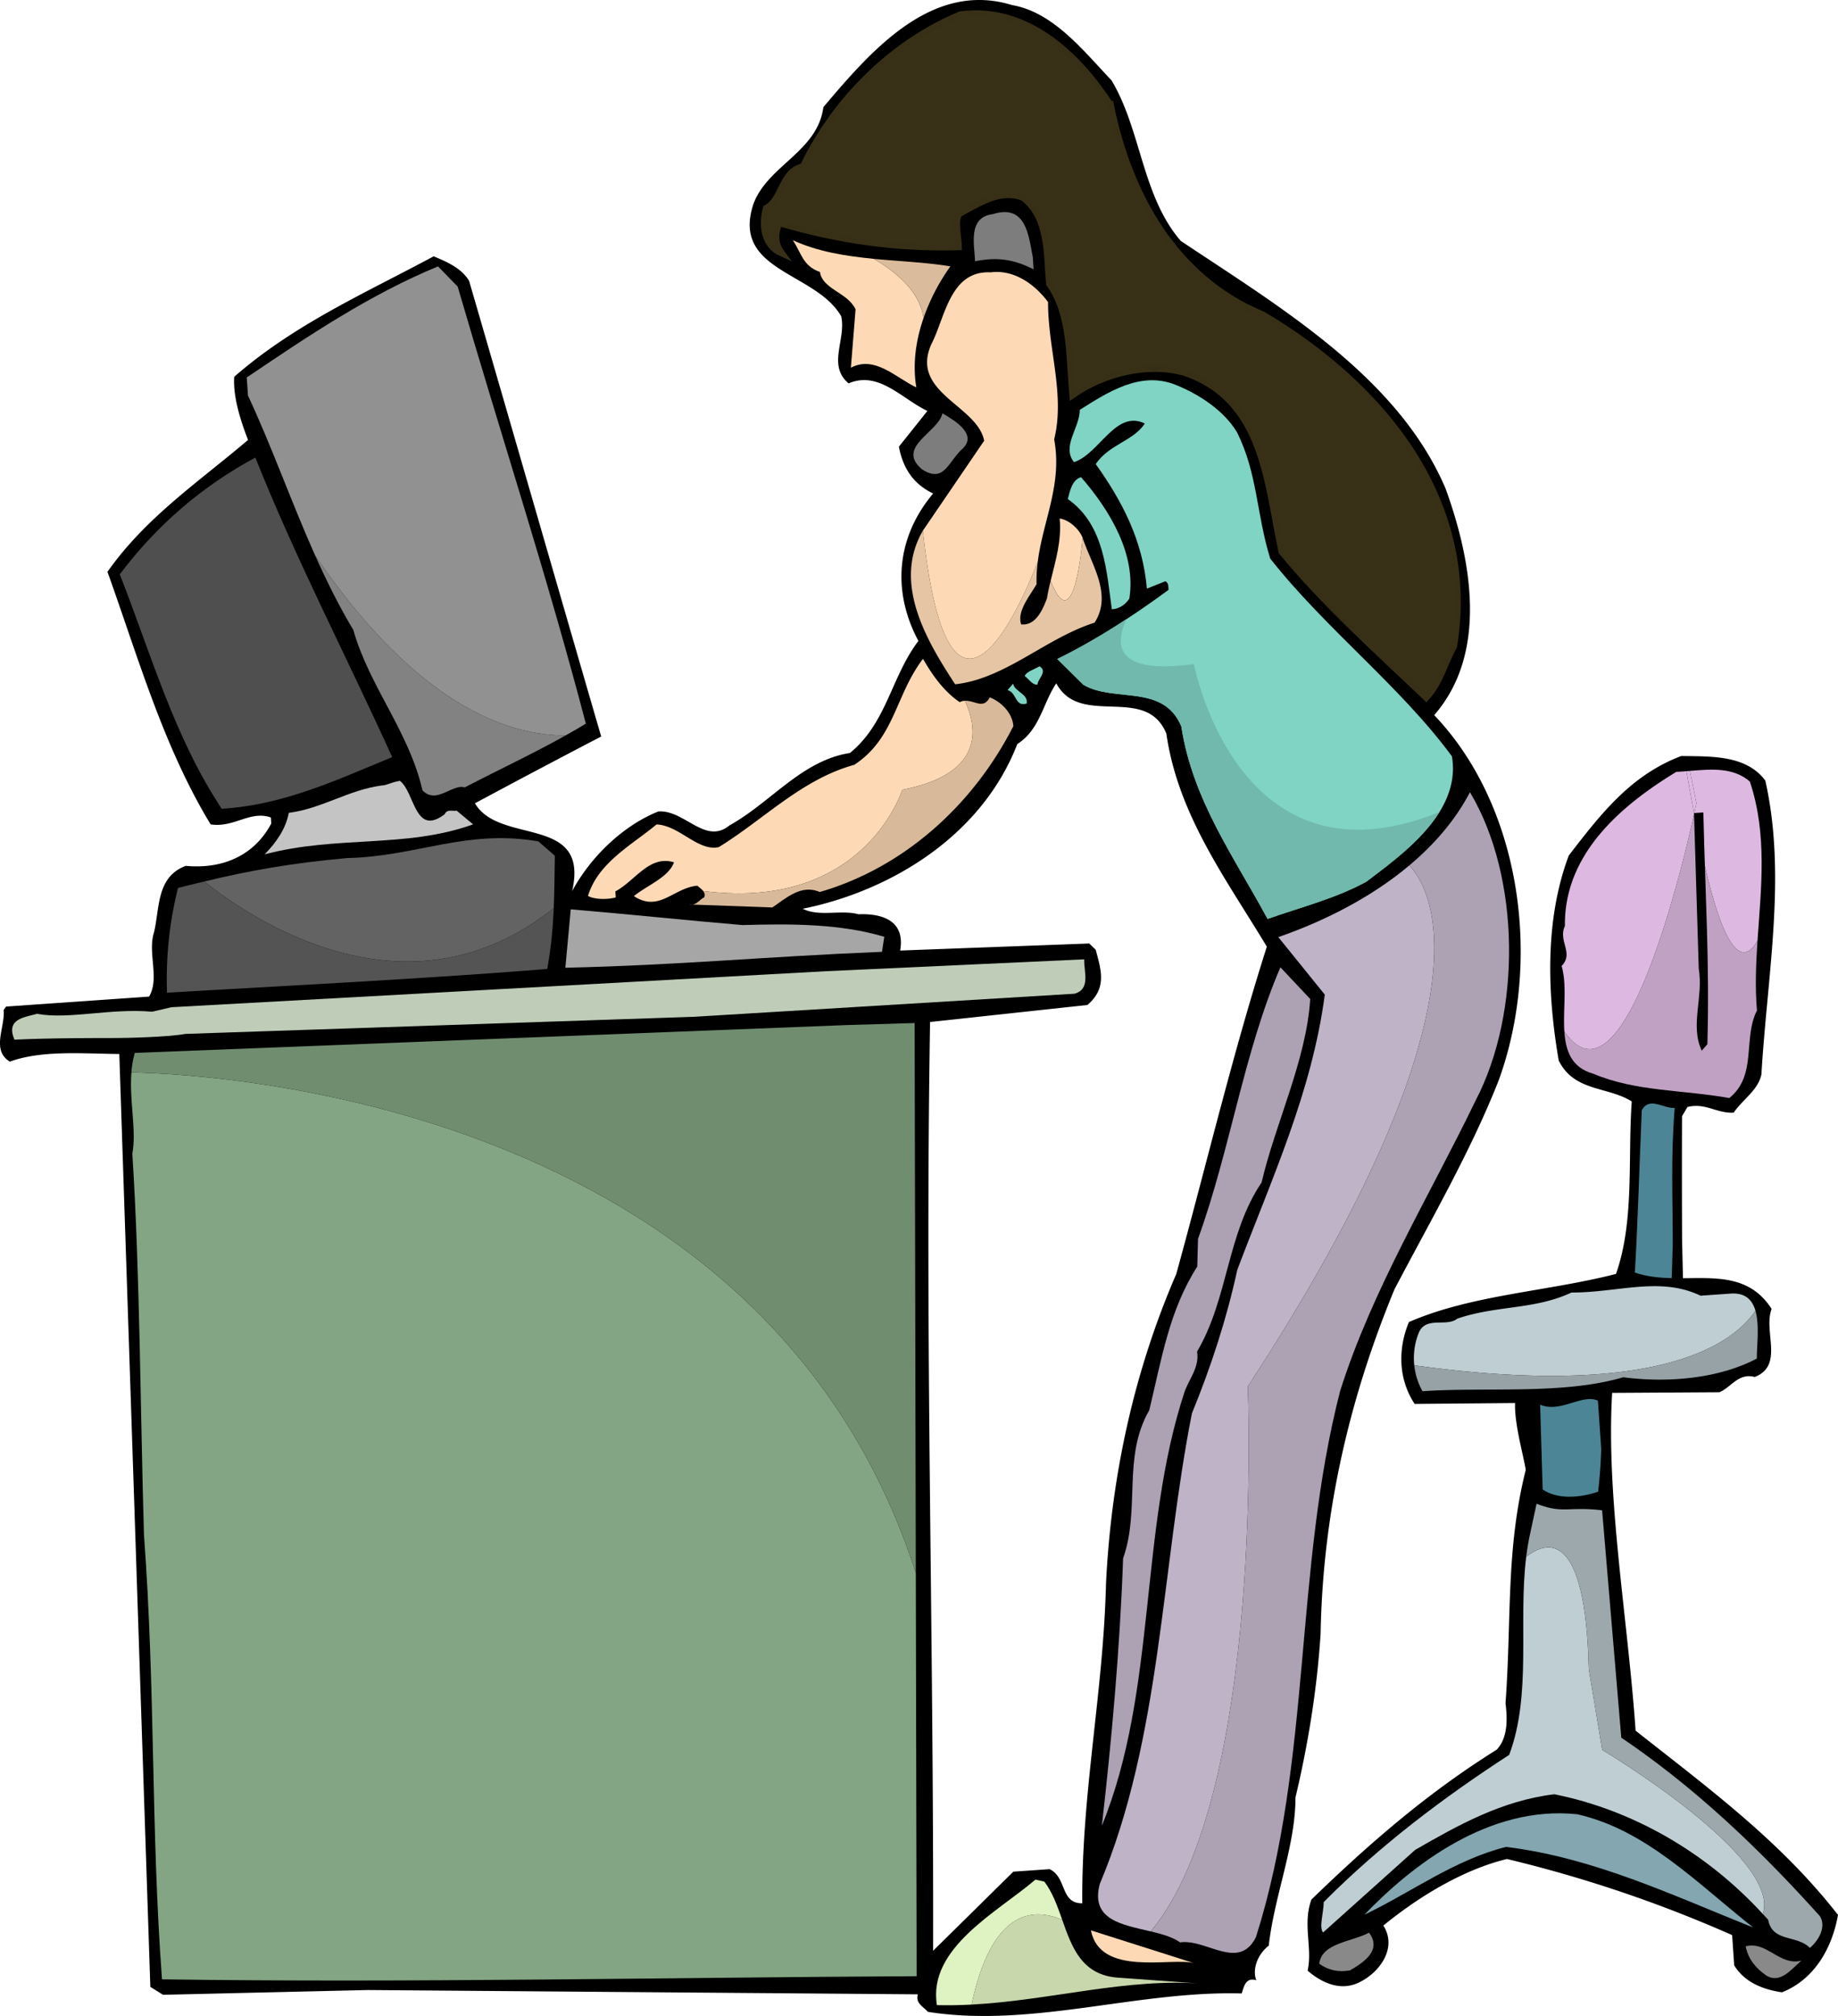
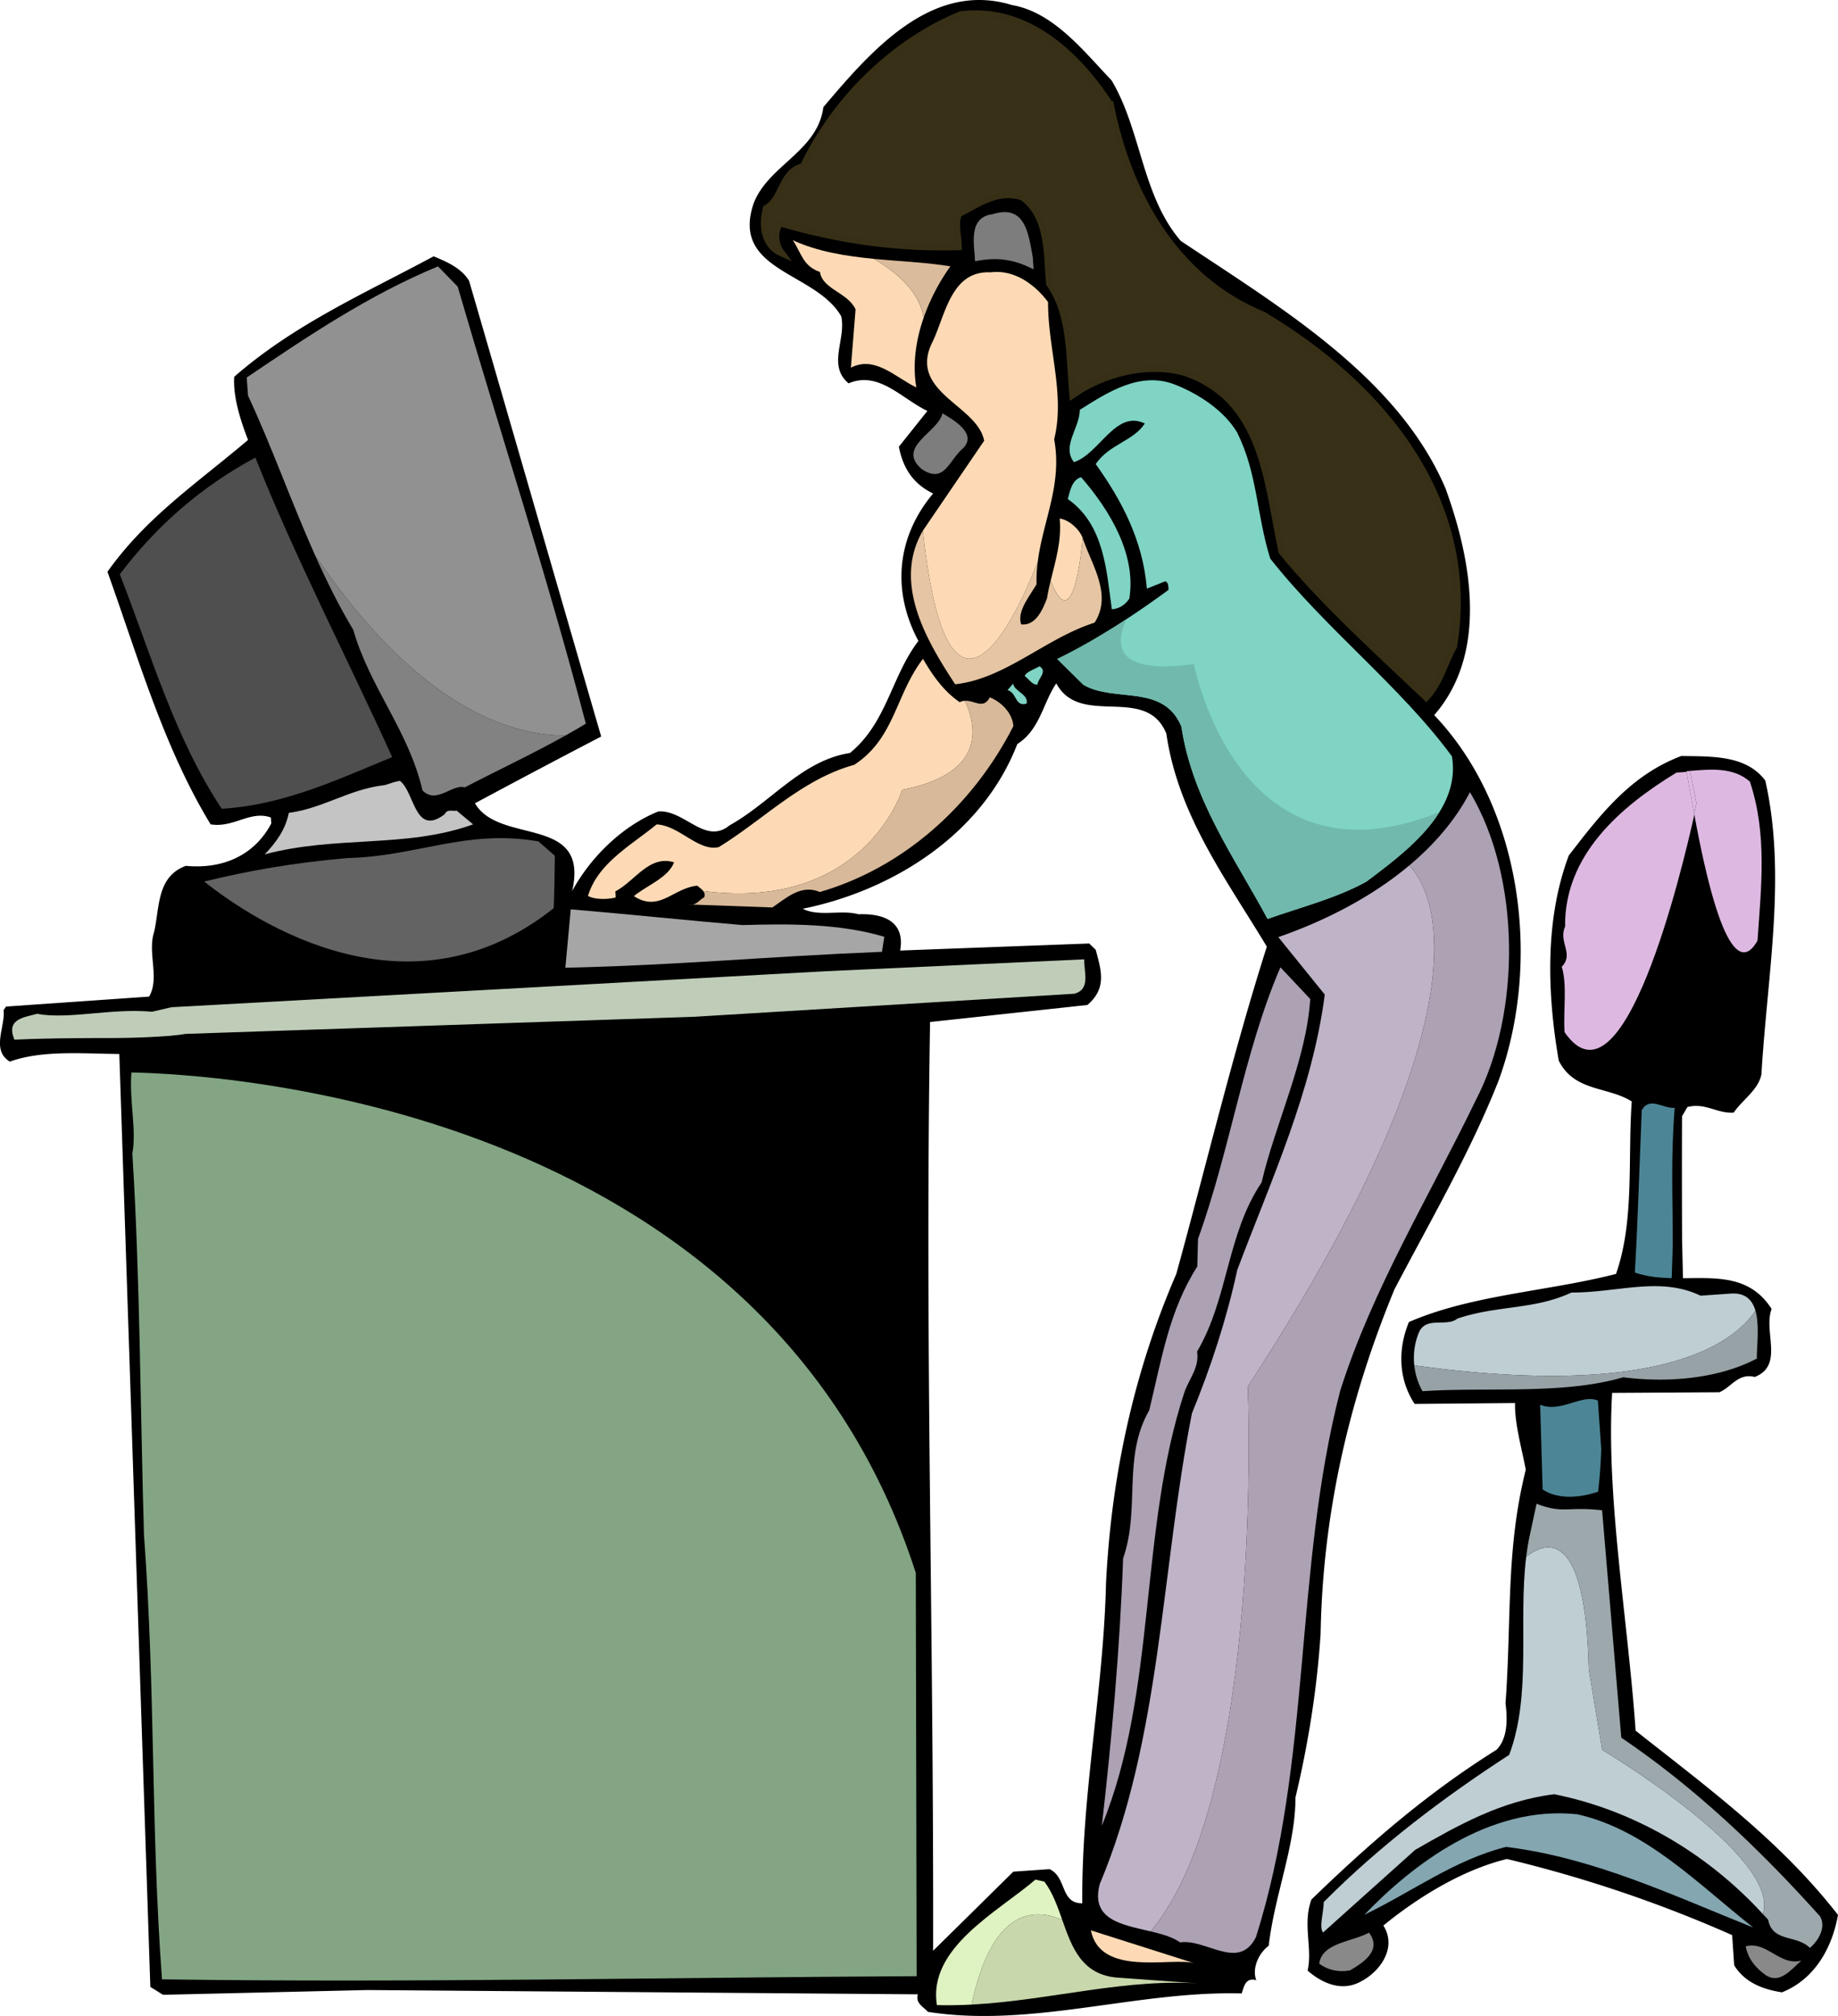
<svg xmlns="http://www.w3.org/2000/svg" width="122.353" height="134.195">
  <path d="M95.474 47.601c3.621-4.156 2.47-10.367.75-15.094C93.06 25.093 85.24 20.468 78.6 16.035c-2.59-3.008-2.62-7.36-4.605-10.684C72.107 3.374 70.134.816 67.36.335c-5.371-1.648-9.437 3.125-12.55 6.797-.384 2.95-3.641 3.848-4.634 6.387-1.57 4.555 4.133 4.562 5.825 7.543.332 1.547-.942 3.254.488 4.457 2.004-.855 3.527 1.016 5.246 1.836l-1.898 2.379c.277 1.46.98 2.492 2.28 3.117-2.405 2.863-2.784 6.438-.98 9.816-1.812 2.372-2.093 5.442-4.558 7.457-3.2.493-5.25 3.282-8.02 4.82-1.613 1.325-2.988-1.05-4.734-.929-2.313.926-4.465 2.961-5.738 5.297 1.172-5.113-4.836-3.035-6.47-5.84a727.03 727.03 0 0 1 8.403-4.445c-2.945-10.125-5.847-20.207-8.793-30.332-.511-.86-1.527-1.285-2.36-1.633-4.503 2.426-9.253 4.504-13.276 8.02-.086 1.351.43 2.933.921 4.203-3.394 2.882-6.785 5.14-9.359 8.777 2.059 5.738 3.727 11.64 6.867 16.812 1.547.25 2.63-.945 4.012-.457l.027.399c-1.11 2.101-3.199 3.055-5.687 2.82-1.969.723-1.735 2.817-2.117 4.414-.446 1.38.39 3.074-.332 4.29l-9.52.663-.164.235c.125 1.113-.848 2.664.418 3.43 2.148-.782 4.906-.524 7.285-.508l2.066 62.097.844.528 13.633-.317 36.617.285c-.18.598.375.828.668 1.168 6.945 1.086 13.91-1.418 20.887-1.226.148-.414.238-1.094.973-.88-.274-.694.058-1.706.828-2.3.39-3.394 1.78-6.637 1.78-9.867.837-3.516 1.435-7.195 1.673-10.895.148-8.183 1.957-15.765 4.918-22.93 2.418-4.613 5.066-9.156 6.937-13.91 2.867-7.878 1.57-18.16-4.293-24.312zM78.3 84.811c-2.786 6.435-4.325 13.368-4.676 20.622-.172 7.2-1.637 13.945-1.578 21.262-1.48.011-1.016-1.727-2.176-2.274l-2.414.168-5.34 5.266c.043-22.008-.555-40.379-.203-61.824l10.473-1.133c1.316-1.125.917-2.309.554-3.676l-.433-.418-12.586.469c.355-2-1.207-2.477-2.774-2.414-1.144-.32-2.636.187-3.707-.367 5.758-1.164 11.883-4.778 14.281-10.965 1.508-.957 1.7-2.719 2.594-4.04 1.598 2.985 5.977.032 7.328 3.352.782 5.426 3.996 9.696 6.688 14.176-2.285 7.164-4.02 14.516-6.031 21.797" />
  <path fill="#383118" d="M73.931 7.019c1.164 5.758 4.164 11.477 10.13 13.937C92.067 25.7 98.348 33.39 96.774 43.02c-.64 1.125-.871 2.352-1.832 3.406-3.219-3.054-6.91-6.39-9.61-9.707-.988-4.554-1.152-10.156-6.53-11.941-2.52-.676-5.383.105-7.395 1.504-.227-2.59-.106-5.383-1.547-7.395-.176-1.87 0-4.488-1.793-5.758-1.566-.562-2.933.43-4.234 1.102-.317.61-.035 1.441-.028 2.203-4.168.11-7.933-.437-11.922-1.598-.355.7-.304 1.414.141 2.012-1.207-.543-1.3-1.93-1.016-2.98 1.125-.618.997-2.453 2.457-2.778C55.623 6.585 59.494 2.812 63.947.976c4.406-.574 7.82 2.691 9.984 6.043" />
  <path fill="none" stroke="#373017" stroke-width=".448" d="M73.931 7.019c1.164 5.758 4.164 11.477 10.13 13.937C92.067 25.7 98.348 33.39 96.774 43.02c-.64 1.125-.871 2.352-1.832 3.406-3.219-3.054-6.91-6.39-9.61-9.707-.988-4.554-1.152-10.156-6.53-11.941-2.52-.676-5.383.105-7.395 1.504-.227-2.59-.106-5.383-1.547-7.395-.176-1.87 0-4.488-1.793-5.758-1.566-.562-2.933.43-4.234 1.102-.317.61-.035 1.441-.028 2.203-4.168.11-7.933-.437-11.921-1.598-.356.7-.305 1.414.14 2.012-1.207-.543-1.3-1.93-1.015-2.98 1.125-.618.996-2.453 2.457-2.778 2.156-4.504 6.027-8.277 10.48-10.113 4.406-.574 7.82 2.691 9.984 6.043zm0 0" />
  <path fill="#7d7d7d" d="m68.752 17.124.054.805c-1.398-.71-2.484-.816-3.898-.539-.027-1.031-.52-2.926 1.172-3.133 2.2-.695 2.387 1.36 2.672 2.867" />
  <path fill="#4f4f4f" d="M16.998 30.46c2.719 6.817 6.086 13.274 9.11 19.938-3.45 1.406-7.145 3.191-11.348 3.437C11.6 49.07 10.049 43.52 7.974 38.23c2.465-3.27 5.473-5.86 9.024-7.77" />
  <path fill="#7d7d7d" d="M64.107 29.84c-.972.831-1.226 2.374-2.73 1.402-1.766-1.493 1.086-2.453 1.36-3.73.745.44 2.339 1.362 1.37 2.327" />
  <path fill="#7fd4c4" d="M75.177 39.851c-.285.422-.671.672-1.164.707-.351-2.488-.48-5.625-2.933-7.34.144-.504.27-1.277.887-1.453 1.953 2.246 3.683 5.176 3.21 8.086m-5.977 4.5c.567.367-.12.816-.136 1.223-.36.023-.562-.364-.847-.57.07-.274.64-.45.984-.653m-.859 2.484c-.79.235-.633-.718-1.274-.898l.375-.43c.082.532 1.035.692.899 1.328" />
  <path fill="#c4c4c4" d="M29.603 54.199c.157-.371.574-.176.793-.239l1.098.914c-4.469 1.61-9.067.72-13.875 1.997.797-.82 1.41-1.715 1.605-2.762 2.227-.29 3.98-1.535 6.207-1.824.356-.02.528-.188 1.188-.309.996.742.98 3.75 2.984 2.223" />
  <path d="M112.033 85.085c2.262-.015 4.473-.191 5.902 2.047-.57 1.477.844 3.758-1.125 4.528-1.097-.286-1.566.691-2.351 1.015l-7.14.043c-.415 6.946 1.042 15.02 1.562 22.485 4.8 3.796 9.625 7.324 13.472 12.265-.386 2.184-1.547 4.285-3.73 5.153-1.227-.184-2.469-.637-3.18-1.797l-.137-2.012a87.234 87.234 0 0 0-14.992-5.066c-2.828.687-5.762 2.418-8.226 4.43.957 1.507-.278 3.12-1.536 3.745-1.257.672-2.554.086-3.507-.746.343-1.504-.352-3.074.254-4.73 3.996-3.871 7.808-7.145 12.328-9.973.797-.82.703-2.203.593-3.094.414-5.687.012-10.195 1.348-15.543-.223-1.242-.75-3.046-.715-4.441l-6.683.059c-1.106-1.676-1.11-3.696-.38-5.45 4.184-1.82 9.243-2.035 13.786-3.203 1.238-3.547.773-7.644 1.047-11.48-1.598-1.012-3.817-.633-4.86-2.719-.75-4.348-.96-9.316.668-13.652 2.184-2.844 4.164-5.364 7.489-6.625 2.023.035 4.308-.074 5.593 1.633 1.426 6.32.133 12.921-.257 19.55-.2 1.047-1.278 1.707-1.844 2.555-1.117.074-1.89-.68-3.082-.371l-.36.61c-.011 2.738-.008 5.695.004 8.284l.059 2.5" />
  <path fill="#a6a6a6" d="M49.427 61.578c3.27-.094 6.504-.094 9.438.78l-.152 1c-8.063.333-13.457.888-21.078 1.06l.359-3.887c4.066.343 7.64.726 11.433 1.047" />
  <path fill="#bfcdb8" d="m10.123 67.347 1.289-.3 43.527-2.395 17.235-.793c-.032.812.453 1.988-.649 2.289l-25.312 1.535-33.871 1.14c-1.196.216-3.97.274-4.594.274-.875 0-4.414-.008-6.785.11-.594-1.395.66-1.481 1.496-1.72 2.14.391 4.914-.39 7.664-.14" />
  <path fill="#ada1b4" d="M87.22 66.5c-.253 4.058-2.34 8.331-3.238 12.214-2.32 3.438-2.203 7.696-4.293 11.254.164 1.067-.547 1.836-.844 2.707-3.039 9.239-1.812 19.84-5.496 28.856.641-5.614 1.203-11.762 1.414-17.793 1.164-3.313-.062-6.73 1.743-9.867.836-3.47 1.332-6.649 3.195-9.563l.05-1.844c2.15-5.941 3.048-12.425 5.485-18.074l1.984 2.11" />
  <path fill="#4c8696" d="M106.592 96.453a33.05 33.05 0 0 1-.207 2.843c-1.184.399-2.657.543-3.692-.148l-.168-5.645c1.34.578 2.777-.734 3.844-.27l.223 3.22" />
  <path fill="#83a6b0" d="M116.709 128.308c-5.36-2.14-10.61-4.652-16.453-5.367-3.442.867-6.258 2.992-9.43 4.515 3.14-3.273 8.293-7.312 14.176-6.687 4.562 1.031 7.949 4.566 11.707 7.539" />
  <path fill="#fddab5" d="M79.463 130.671c-1.555-.386-6.223.926-6.844-2.175l6.844 2.175" />
  <path fill="#898989" d="M91.135 128.648c.89 1.195-.403 2.004-1.266 2.512-.797.144-1.484-.032-2.05-.442.171-1.402 2.19-1.453 3.316-2.07m28.777 1.863c-.676.586-1.418 1.582-2.356.973-.707-.488-1.203-1.13-1.347-1.926 1.41-.371 2.25 1.324 3.703.953" />
  <path fill="#4c8696" d="M111.283 85.081c-.832-.019-1.664-.101-2.453-.37.187-3.11.308-7.204.46-10.81.52-.933 1.43-.097 2.192-.152-.27 3.399-.125 5.93-.129 9.133l-.07 2.2" />
  <path fill="#ddb9e1" d="M112.779 54.171c.098-.445.152-.707.152-.707s-.191-.945-.437-2.148c-.074.008-.152.012-.23.02.144.808.312 1.738.503 2.788l.012.047" />
  <path fill="#ddb9e1" d="M112.779 54.171c1.824 9.961 3.305 10.067 4.215 8.442.238-3.504.668-7.067-.508-10.586-1.105-.961-2.559-.828-3.992-.711.246 1.203.437 2.148.437 2.148s-.054.262-.152.707" />
-   <path fill="#ddb9e1" d="M112.779 54.171a2.47 2.47 0 0 1-.012-.047c-.191-1.05-.359-1.98-.504-2.789-.226.016-.453.035-.671.043-3.75 2.282-7.477 5.504-7.418 10.258-.47 1.024.62 1.801-.22 2.668.372 1.246.09 2.918.184 4.356 3.903 5.675 7.829-10.825 8.641-14.489" />
-   <path fill="#c0a1c3" d="M116.994 62.613c-.91 1.625-2.39 1.52-4.215-8.442-.812 3.664-4.738 20.164-8.64 14.489.081 1.3.472 2.406 1.93 2.816 2.823 1.195 6.003 1.066 9.05 1.617 1.871-1.52.89-3.969 1.84-5.832-.133-1.531-.067-3.082.035-4.648" />
-   <path d="M113.392 54.081c.125 5.649.418 9.895.266 15.43l-.375.43c-.793-1.695.117-3.512-.2-5.465l-.316-10.352.625-.043" />
+   <path fill="#ddb9e1" d="M112.779 54.171c-.191-1.05-.359-1.98-.504-2.789-.226.016-.453.035-.671.043-3.75 2.282-7.477 5.504-7.418 10.258-.47 1.024.62 1.801-.22 2.668.372 1.246.09 2.918.184 4.356 3.903 5.675 7.829-10.825 8.641-14.489" />
  <path fill="#bfb3c7" d="M83.064 92.292C99.944 66.45 95.162 59 93.814 57.61c-2.586 2.172-5.742 3.738-8.719 4.77l3.094 3.827c-.851 6.48-3.547 12.282-5.824 18.32-.715 3.286-1.75 6.454-3.02 9.552-2.058 10.43-2.046 21.609-6.132 31.324-.641 2.402 1.48 2.707 3.39 3.164 7.633-9.156 6.461-36.274 6.461-36.274" />
  <path fill="#ada1b4" d="M97.853 52.734c-.984 1.883-2.398 3.5-4.039 4.875 1.348 1.39 6.13 8.84-10.75 34.683 0 0 1.172 27.118-6.46 36.274.741.176 1.452.375 1.956.73 1.735-.254 3.907 1.93 5.047-.351 3.723-11.754 2.528-24.426 5.606-36.36 2.136-6.75 5.93-12.941 9.03-19.355 3.013-5.777 3.013-14.8-.39-20.496" />
  <path fill="#dff2c1" d="M70.713 127.8c-.325-.918-.649-1.836-1.192-2.547l-.594-.136c-2.5 2.148-7.183 4.539-6.558 8.355.777.02 1.547.004 2.308-.035 1.344-6.316 4.086-6.484 6.036-5.637" />
  <path fill="#c8d8ac" d="m80.185 132.058-5.73-.41c-2.438-.16-3.094-2.004-3.742-3.848-1.95-.847-4.692-.68-6.036 5.637 5.329-.285 10.336-1.805 15.508-1.379" />
  <path fill="#7fd4c4" d="M96.654 50.347c-3.422-4.656-8.453-8.527-12.098-13.168-.925-2.992-.84-5.644-2.199-8.383-.863-1.465-2.555-2.562-4.082-3.172-2.355-.96-4.547.497-6.394 1.657-.004 1.21-1.227 2.418-.387 3.484 1.71-.566 2.766-3.516 4.715-2.574-.77 1.176-2.371 1.379-3.27 2.7 1.742 2.437 3.137 5.077 3.406 8.292l1.223-.488c.23.074.207.39.219.57-.902.664-1.84 1.32-2.793 1.945-1.524.996-3.086 1.914-4.613 2.657l1.738 1.718c2.058 1.207 5.336-.101 6.523 2.782.746 4.886 3.524 8.691 5.739 12.804 2.191-.78 4.488-1.343 6.566-2.476 1.656-1.242 3.719-2.774 4.875-4.64.691-1.114 1.063-2.345.832-3.708" />
  <path fill="#70b9ac" d="M79.478 44.206c-5.289.73-5.285-1.304-4.484-2.996-1.524.996-3.086 1.914-4.613 2.657l1.738 1.718c2.058 1.207 5.336-.101 6.523 2.782.746 4.886 3.524 8.691 5.739 12.804 2.191-.78 4.488-1.343 6.566-2.476 1.656-1.242 3.719-2.774 4.875-4.64-13.453 5.464-16.344-9.849-16.344-9.849" />
  <path fill="#fddab5" d="M72.068 35.8c-.219-.57-.89-1.195-1.527-1.285.14 1.492-.278 2.809-.602 4.152 1.606 4.09 2.13-2.867 2.13-2.867" />
  <path fill="#e5c5a3" d="M72.068 35.8s-.523 6.957-2.129 2.867c-.094.383-.18.766-.242 1.16-.266.692-.723 1.844-1.719 1.735-.289-.879.543-1.836 1.024-2.676a9.528 9.528 0 0 1 .082-1.504c-1.125 2.907-5.914 14.043-7.649-2.058-2.047 3.511.29 7.39 2.149 10.226 3.343-.367 6.027-3.07 9.28-4.101 1.216-1.883-.226-3.895-.796-5.649" />
  <path fill="#fddab5" d="M69.084 37.382c.347-2.738 1.644-5.133 1.09-8.14.738-2.973-.418-6.036-.407-9.137-.894-1.191-2.261-2.176-3.824-1.977C63.24 18 62.92 21.121 62.01 22.89c-1.481 3.246 3.07 4.098 3.503 6.45l-4.078 5.984c1.735 16.101 6.524 4.965 7.649 2.058m-9.02 15.188c5.586-1.074 4.957-4.235 4.164-5.922a.742.742 0 0 0-.336.094c-1.039-.692-1.832-1.805-2.449-2.887-1.851 2.422-1.875 5.297-4.582 7.058-3.48.957-6.035 3.649-9.008 5.473-1.37.32-2.613-1.433-4.144-1.508-1.657 1.371-3.91 2.563-4.567 4.762.516.281 1.453.215 1.848.098l-.027-.403c1.3-.675 2.257-2.445 3.906-1.933-.375 1.015-1.778 1.515-2.672 2.25 1.695 1.097 2.613-.54 4.219-.696.129.11.289.22.394.352 10.735 1.383 13.254-6.738 13.254-6.738m-13.976 7.644-.211-.008a.66.66 0 0 0 .21.008" />
  <path fill="#d8b999" d="M65.888 46.421c-.441.836-1.015.18-1.66.227.793 1.687 1.422 4.848-4.164 5.922 0 0-2.52 8.12-13.254 6.738.09.117.137.25.067.426-.293.133-.45.441-.79.48l5.325.192c.902-.602 1.91-1.57 3.16-1.028 5.504-1.593 10.16-5.691 12.887-11.043-.059-.851-.785-1.609-1.57-1.914" />
  <path fill="#fddab5" d="M58.158 17.23c-1.871-.184-3.734-.477-5.383-1.242.602.902.656 1.703 1.809 2.12.168 1.153 1.843 1.352 2.37 2.485l-.312 3.883c1.602-.832 2.961.648 4.356 1.313-.254-1.493-.051-3.09.484-4.63-.25-1.734-1.797-3.042-3.324-3.93" />
  <path fill="#dabb9b" d="M58.158 17.23c1.527.887 3.074 2.195 3.324 3.93a13.603 13.603 0 0 1 1.785-3.43c-1.586-.262-3.347-.332-5.11-.5" />
  <path fill="#828282" d="M20.97 36.956c.766 1.711 1.594 3.387 2.547 4.97 1.075 3.788 3.703 6.75 4.606 10.683.922.969 1.988-.453 2.816-.195 2.207-1.153 4.57-2.254 6.703-3.454-7.086-.027-12.972-6.535-16.672-12.004" />
  <path fill="#919191" d="M37.642 48.96c.465-.257.918-.52 1.356-.789-2.57-9.836-5.703-19.363-8.531-29.093l-1.31-1.344c-4.581 1.89-8.655 4.64-12.733 7.394l.085 1.207c1.567 3.348 2.872 7.063 4.461 10.621 3.7 5.47 9.586 11.977 16.672 12.004" />
  <path fill="#636363" d="M36.861 60.453c.047-1.141.055-2.278.074-3.489l-1.097-.957c-4.82-.832-8.102 1.012-12.723 1.11-3.727.336-6.457.824-9.523 1.562 3.445 2.735 13.648 9.422 23.269 1.774" />
-   <path fill="#545454" d="M13.592 58.68c-.567.132-1.145.276-1.743.429a24.942 24.942 0 0 0-.73 6.969c7.96-.461 17.672-.957 25.308-1.579.262-1.414.375-2.73.434-4.046-9.621 7.648-19.824.96-23.27-1.774" />
  <path fill="#83a583" d="M8.748 71.39c-.149 1.902.355 3.848.062 5.402.512 8.047.535 17.43.774 25.364.773 10.5.449 19.414 1.199 29.601 16.68.235 33.492-.125 50.238-.21l-.058-26.848C50.849 73.3 14.068 71.488 8.748 71.39" />
-   <path fill="#718d70" d="M60.963 104.699 60.885 68.1l-4.485.133-47.426 1.855a6.437 6.437 0 0 0-.226 1.301c5.32.098 42.101 1.91 52.215 33.309" />
  <path fill="#bfced3" d="M116.857 87.246c-.207-.707-.664-1.204-1.644-1.137l-2.012.14c-2.691-1.293-5.488-.203-8.59-.21-2.48 1.16-4.973.84-7.601 1.738-.727.59-2.13-.211-2.583.988a4.491 4.491 0 0 0-.28 2.121c16.468 2.27 21.312-1.547 22.71-3.64" />
  <path fill="#97a2a6" d="M94.146 90.886a4.56 4.56 0 0 0 .547 1.723c4.2-.293 9.36.25 13.363-.93 2.946.383 6.34.102 8.895-1.246-.008-.855.187-2.219-.094-3.187-1.398 2.093-6.242 5.91-22.71 3.64" />
  <path fill="#bfced3" d="m106.658 116.484-.895-5.375c-.214-9.258-2.757-8.586-4.164-7.485-.539 4.332.383 9.16-1.136 13.192-4.344 2.816-8.61 6.035-12.344 9.797 0 .672-.332 1.683-.043 2.023l6.133-5.5c2.851-1.637 5.742-3.273 9.261-3.7 5.168 1.036 10.075 3.825 13.88 7.97 1.269-3.79-10.692-10.922-10.692-10.922" />
  <path fill="#9ca8ac" d="M121.146 127.55c-3.945-4.394-8.273-8.539-13.219-11.879l-1.277-15.136c-2.277-.27-2.605.25-4.363-.438l-.426 1.984a16.51 16.51 0 0 0-.262 1.543c1.407-1.101 3.95-1.773 4.164 7.485l.895 5.375s11.96 7.133 10.691 10.922c.118.129.239.254.356.386.281 1.508 1.91.989 2.777 1.872.68-.586 1.067-1.465.664-2.114" />
</svg>